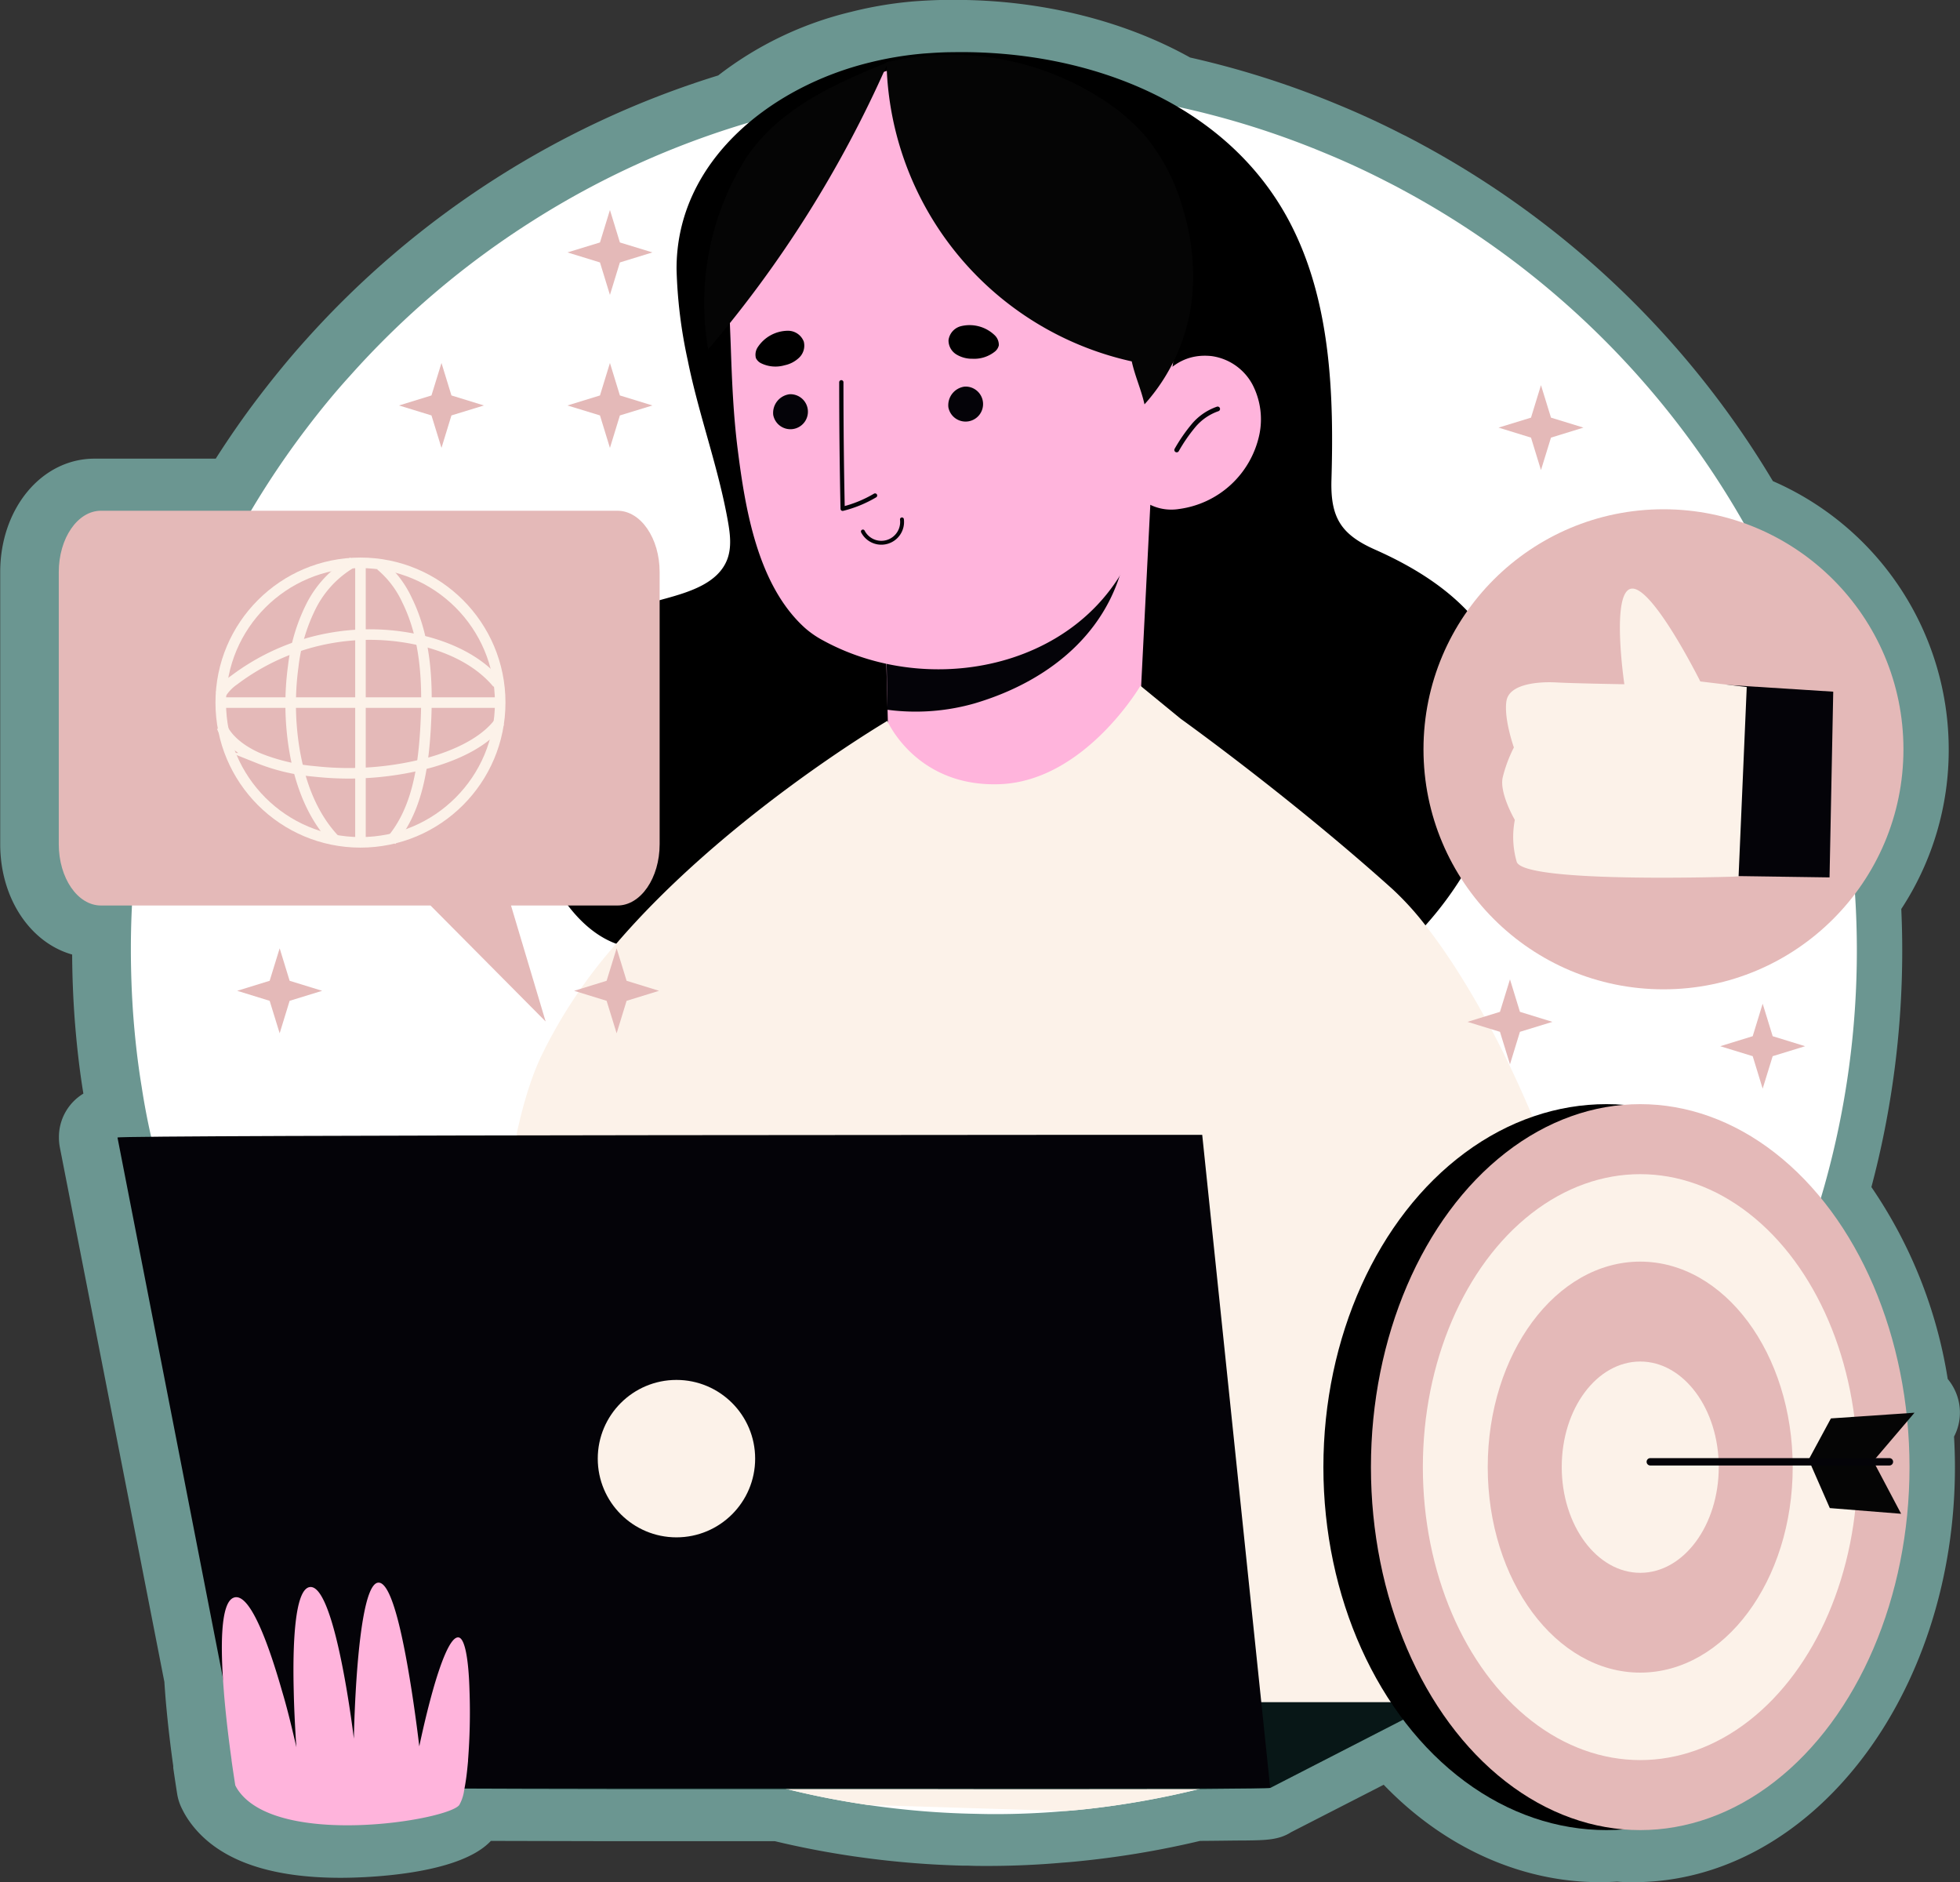
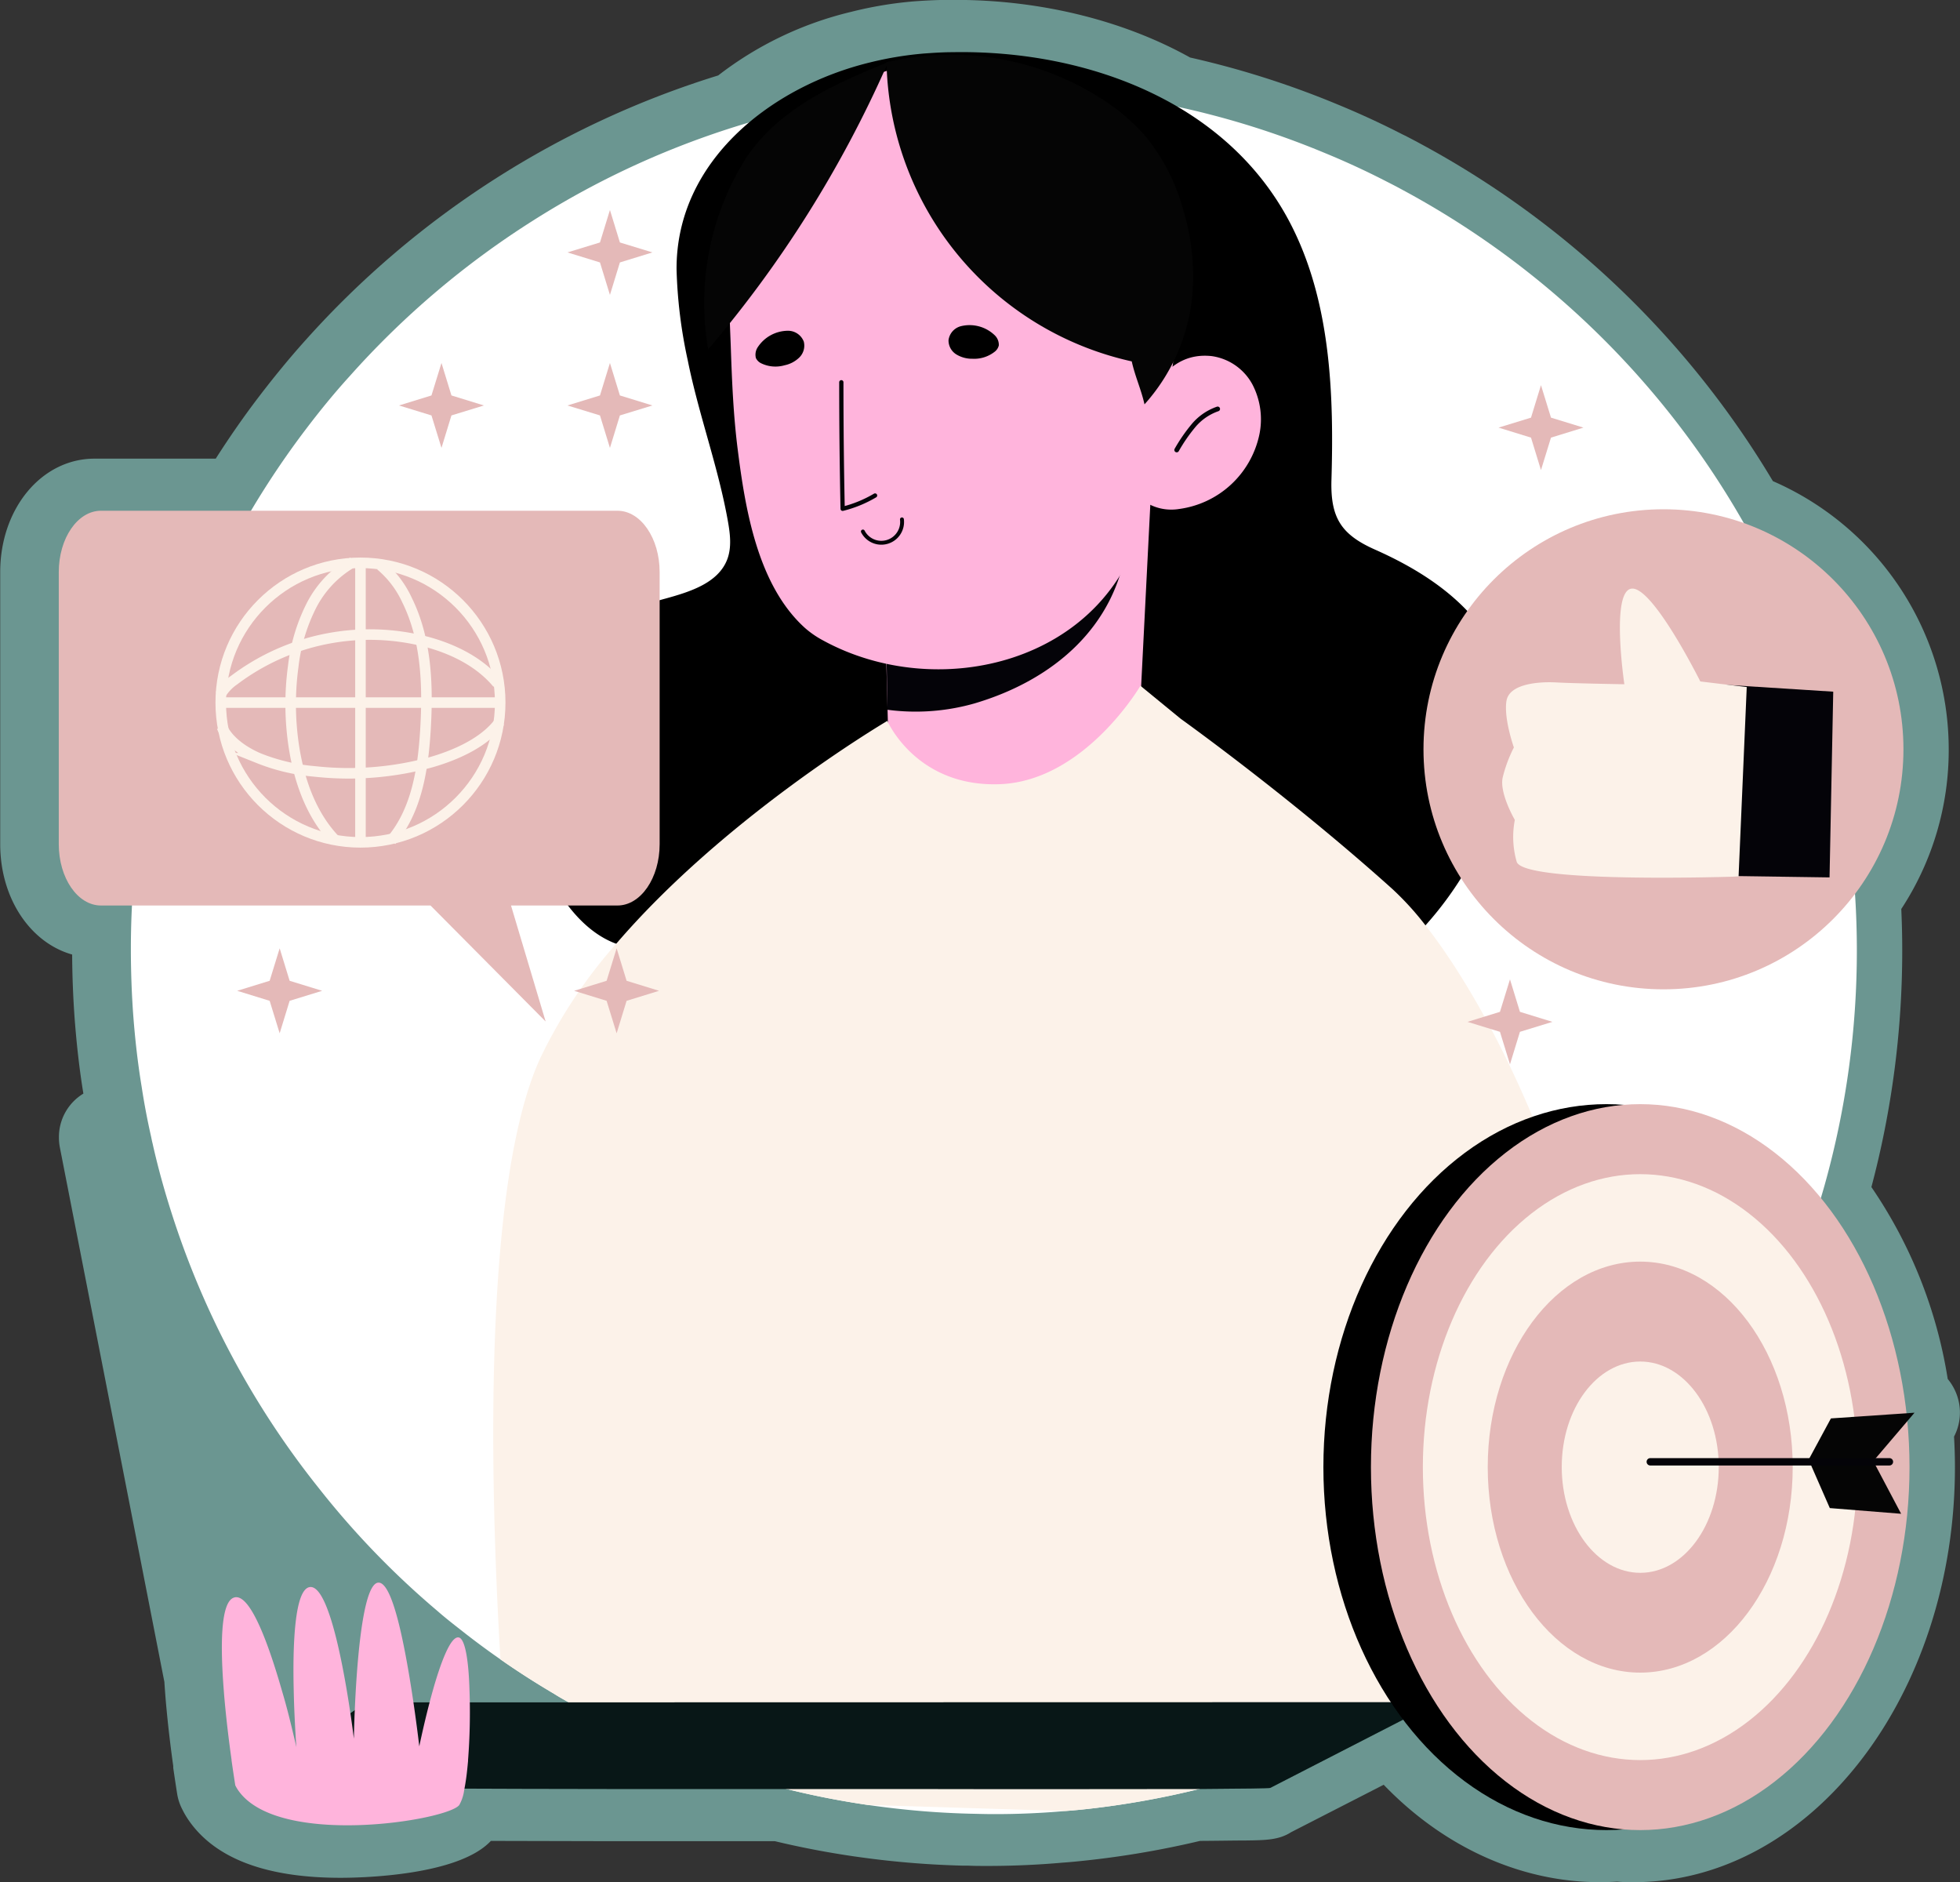
<svg xmlns="http://www.w3.org/2000/svg" id="be5b6b12-fc81-4f73-b678-f3367779a7cd" data-name="Capa 1" viewBox="0 0 371.86 357.02">
  <rect x="0" y="0" width="371.86" height="357.02" fill="#333333" stroke="none" />
  <defs>
    <style>.f01a2277-0a55-4730-aa94-92f7d6fc86cb{fill:#6b9691;}.b706dfe6-31aa-4d7c-a21a-9d3b16e323e8{fill:#fff;}.a1f56f10-9e66-47d5-8fd7-8e9731ac9b1c{fill:#ffb4dc;}.ba4818bf-35f0-4708-a827-a1478c511571,.ee926229-f76e-4e31-b053-f3845a79470d{fill:#040308;}.ac90d31d-593c-40e2-87d0-3072fe03eb76,.b534c7aa-48cd-4dec-ba13-c738530aed26,.b913057d-e627-4a16-b79b-ccd805b438f9,.ba7d681b-041e-4552-aa1e-48ecef757a3b,.f592454e-bcdd-4142-9767-2089c92935e9{fill:none;}.ac90d31d-593c-40e2-87d0-3072fe03eb76,.b534c7aa-48cd-4dec-ba13-c738530aed26,.ba7d681b-041e-4552-aa1e-48ecef757a3b,.f592454e-bcdd-4142-9767-2089c92935e9{stroke:#040308;stroke-linecap:round;stroke-linejoin:round;}.ba7d681b-041e-4552-aa1e-48ecef757a3b{stroke-width:0.81px;}.f592454e-bcdd-4142-9767-2089c92935e9{stroke-width:0.74px;}.b534c7aa-48cd-4dec-ba13-c738530aed26{stroke-width:0.9px;}.b81d2373-50b0-4272-92d8-29c6badb2a9b{fill:#fcf2e9;}.a10ff5ed-59ae-4201-911e-1fc7a0dd851e{fill:#050505;}.b1446403-1ee9-4720-9118-fb53a4d0e266{fill:#0a231f;}.ba4818bf-35f0-4708-a827-a1478c511571{opacity:0.33;}.f64ec2e7-f40d-4e80-8e50-fff1f631c590{fill:#e4b9b8;}.ac90d31d-593c-40e2-87d0-3072fe03eb76{stroke-width:1.4px;}.b913057d-e627-4a16-b79b-ccd805b438f9{stroke:#fcf2e9;stroke-miterlimit:10;stroke-width:2px;}</style>
  </defs>
  <path class="f01a2277-0a55-4730-aa94-92f7d6fc86cb" d="M342.57,392.76c-1,0-2,0-3.14-.11-1.19.08-2.25.11-3.27.11-15,0-29.61-6.64-41-18.48l-17.57,9c-2.31,1.48-4.79,1.52-8.65,1.57-2.07,0-5,.06-8.62.08a174.46,174.46,0,0,1-22.84,3.84c-1.06.11-2.12.21-3.19.28-4.71.42-9.54.63-14.35.63-1.25,0-2.48,0-3.7-.06l-1.06,0c-4.58-.12-9.14-.42-13.59-.89-2.21-.23-4.49-.52-6.95-.87-5.14-.75-10.18-1.72-15-2.88l-32.79,0-21.08-.05c-6.2,6.65-24.76,7-28.51,7-14,0-23.61-3.59-28.66-10.68A16.51,16.51,0,0,1,67.25,379a9.77,9.77,0,0,1-1-3s-.31-1.94-.74-4.92c0-.12,0-.23,0-.35-.36-2.56-.86-6.43-1.26-10.66-.09-.93-.17-1.83-.24-2.74s-.13-1.69-.18-2.54L44,253.4a10,10,0,0,1-.18-1.89,9.63,9.63,0,0,1,4.64-8.33c-.73-4.43-1.27-9.13-1.66-14.26-.29-4-.45-8.07-.47-12.12-7.92-2.23-13.65-10.63-13.65-20.94v-51.6c0-12.07,7.86-21.52,17.89-21.52h23c2.61-4.09,5.33-8,8.13-11.67s5.79-7.33,8.77-10.65a173.81,173.81,0,0,1,78.43-50.37A66.43,66.43,0,0,1,194.07,38,73.74,73.74,0,0,1,206,36c2-.15,4-.25,6-.28l1.88,0c16.13,0,31.88,3.87,44.55,10.93a170.55,170.55,0,0,1,28,8.91c4.16,1.71,8.35,3.64,12.41,5.73l.26.12c1.12.57,2.23,1.15,3.32,1.75A173.86,173.86,0,0,1,369,127a55.54,55.54,0,0,1,33.36,50.85,54.92,54.92,0,0,1-9,30.31c.12,2.67.18,5.3.18,7.85a174.57,174.57,0,0,1-5.85,44.9,89.09,89.09,0,0,1,14.48,36.4,10,10,0,0,1,1.26,1.93,9.87,9.87,0,0,1-.06,9c.11,2,.17,3.85.17,5.75C403.55,357.45,376.19,392.76,342.57,392.76Z" transform="translate(-32.64 -35.74)" />
  <path class="b706dfe6-31aa-4d7c-a21a-9d3b16e323e8" d="M384.93,216a164.62,164.62,0,0,1-6.09,44.45,160.26,160.26,0,0,1-10.7,27.83A162.69,162.69,0,0,1,339.66,329q-.51.57-1.05,1.11c-3.64,3.75-7.48,7.34-11.47,10.74a157.71,157.71,0,0,1-16,12c-3,2-6.14,3.91-9.31,5.7-1.79,1-3.6,2-5.43,2.95s-3.36,1.71-5.09,2.52a162.47,162.47,0,0,1-18,7.27c-3.95,1.33-8,2.5-12.07,3.52l-.78.2A163.54,163.54,0,0,1,237.76,379c-1,.1-2,.19-3,.26q-6.72.6-13.59.59c-1.53,0-3-.05-4.53-.08-4.3-.11-8.57-.39-12.78-.84-2.21-.23-4.4-.51-6.58-.82-5.17-.76-10.28-1.75-15.28-3l-.86-.22a158.16,158.16,0,0,1-17.86-5.58l-.47-.18a159.1,159.1,0,0,1-16.31-7.29c-1.34-.67-2.67-1.38-4-2.1-.66-.37-1.32-.73-2-1.11-.9-.51-1.79-1-2.7-1.58-3.49-2.06-6.9-4.23-10.21-6.55q-3.89-2.7-7.6-5.64c-1.5-1.17-3-2.35-4.41-3.59A160.38,160.38,0,0,1,93,317.86a162.68,162.68,0,0,1-27.82-52.07c-1.39-4.33-2.61-8.75-3.61-13.23-.1-.39-.18-.81-.26-1.2-.71-3.13-1.31-6.29-1.8-9.51-.74-4.49-1.25-9-1.6-13.67q-.43-6-.44-12.14a162.94,162.94,0,0,1,33.29-99c2.62-3.45,5.37-6.82,8.27-10a163.71,163.71,0,0,1,34.74-29.46,162.07,162.07,0,0,1,41-18.61c2.74-.82,5.49-1.57,8.29-2.22,1.66-.4,3.34-.78,5-1.11h0c1.46-.31,2.93-.59,4.41-.86,1.9-.32,3.79-.64,5.7-.88,1-.15,2-.28,3-.4h0a162.41,162.41,0,0,1,20-1.22q7,0,13.88.59h0c1.57.12,3.11.28,4.65.47A159,159,0,0,1,256.08,56l0,0a161.1,161.1,0,0,1,27.76,8.7q6.08,2.49,11.88,5.48s0,0,0,0c1.05.53,2.09,1.07,3.11,1.63A163.75,163.75,0,0,1,384.93,216Z" transform="translate(-32.64 -35.74)" />
  <path d="M213.39,45.64c-1.82,0-3.64.12-5.43.25a65.16,65.16,0,0,0-10.29,1.7C179.05,52.12,160.9,66.21,161,86.85a91.51,91.51,0,0,0,2.12,17.22c2.07,10.31,5.8,20.24,7.63,30.59.42,2.38.72,4.89-.12,7.15-1.7,4.52-7.08,6.19-11.73,7.47-8.15,2.23-16.63,5.34-21.83,12-4,5.09-5.53,11.72-5.63,18.17a46.59,46.59,0,0,0,7,25.22c2.77,4.43,6.52,8.53,11.46,10.21,5.79,2,12.11.31,18.07-1.12,43.92-10.54,89.91-7.44,134.77-2.11a65.82,65.82,0,0,0,15.55-29.83c2.27-10.32,1.26-20.14-5.73-28.47-5-6-11.91-10.19-19.07-13.37-6.47-2.87-8.45-6.11-8.24-13.24.46-15.63-.09-32.46-6.91-46.83C266.76,55.38,239.2,45.17,213.39,45.64Z" transform="translate(-32.64 -35.74)" />
  <polygon class="a1f56f10-9e66-47d5-8fd7-8e9731ac9b1c" points="167.91 115.99 168.8 150.5 215.58 148.4 218.46 91.44 167.91 115.99" />
  <path class="ee926229-f76e-4e31-b053-f3845a79470d" d="M200.79,157.25l.21,13.12a40.75,40.75,0,0,0,16.52-1.2c14.73-4.35,26.84-14.37,28.92-30.34A100.1,100.1,0,0,1,200.79,157.25Z" transform="translate(-32.64 -35.74)" />
  <path class="a1f56f10-9e66-47d5-8fd7-8e9731ac9b1c" d="M188.74,157.19c21.86,12,54.07,4.41,60.86-23a250.16,250.16,0,0,0,5.39-28c.51-3.94.75-7,.88-9.19a43.2,43.2,0,0,0,.58-9.13,42.86,42.86,0,0,0-83.23-12c-2.93,8.38-2.24,17-1.93,25.68.22,6.5.49,13,1.31,19.43,1.43,11.36,3.8,25.81,12.79,33.9A18,18,0,0,0,188.74,157.19Z" transform="translate(-32.64 -35.74)" />
-   <path class="ee926229-f76e-4e31-b053-f3845a79470d" d="M212.57,113a3.32,3.32,0,1,0,3.11-3.93A3.56,3.56,0,0,0,212.57,113Z" transform="translate(-32.64 -35.74)" />
-   <path class="ee926229-f76e-4e31-b053-f3845a79470d" d="M179.34,114.45a3.32,3.32,0,1,0,3.11-3.93A3.57,3.57,0,0,0,179.34,114.45Z" transform="translate(-32.64 -35.74)" />
  <path class="ba7d681b-041e-4552-aa1e-48ecef757a3b" d="M192.26,108.25q0,12,.25,24a22.89,22.89,0,0,0,6.15-2.52" transform="translate(-32.64 -35.74)" />
  <path class="f592454e-bcdd-4142-9767-2089c92935e9" d="M196.35,136.56a3.94,3.94,0,0,0,7.41-2.3" transform="translate(-32.64 -35.74)" />
  <path d="M176.37,101.65a2.57,2.57,0,0,0-.32,2,2.11,2.11,0,0,0,1,1,6.21,6.21,0,0,0,4.43.38,5.64,5.64,0,0,0,2.82-1.49,3.15,3.15,0,0,0,.84-3,3.21,3.21,0,0,0-2.92-2.06A6.91,6.91,0,0,0,176.37,101.65Z" transform="translate(-32.64 -35.74)" />
  <path d="M221.38,99.35a2.52,2.52,0,0,1,.76,1.9,2.12,2.12,0,0,1-.75,1.18,6.28,6.28,0,0,1-4.24,1.36,5.7,5.7,0,0,1-3.08-.83,3.11,3.11,0,0,1-1.47-2.71A3.16,3.16,0,0,1,215,97.6,6.88,6.88,0,0,1,221.38,99.35Z" transform="translate(-32.64 -35.74)" />
  <path class="a1f56f10-9e66-47d5-8fd7-8e9731ac9b1c" d="M262.55,103.29a10.42,10.42,0,0,1,7.73,5.42,14.29,14.29,0,0,1,1.28,9.52,18,18,0,0,1-15.24,14.06,9.15,9.15,0,0,1-5.45-.8,8.08,8.08,0,0,1-3.81-6.14A18.27,18.27,0,0,1,248,118C250,111.14,253.73,102.31,262.55,103.29Z" transform="translate(-32.64 -35.74)" />
  <path class="b534c7aa-48cd-4dec-ba13-c738530aed26" d="M263.66,113.31a10.44,10.44,0,0,0-4.58,3.16,31.35,31.35,0,0,0-3.19,4.62" transform="translate(-32.64 -35.74)" />
  <path class="b81d2373-50b0-4272-92d8-29c6badb2a9b" d="M201.14,172.42l0,0v0Z" transform="translate(-32.64 -35.74)" />
  <path class="b81d2373-50b0-4272-92d8-29c6badb2a9b" d="M339.66,329q-.51.57-1.05,1.11c-3.64,3.75-7.48,7.34-11.47,10.74a157.71,157.71,0,0,1-16,12c-3,2-6.14,3.91-9.31,5.7-1.79,1-3.6,2-5.43,2.95s-3.36,1.71-5.09,2.52a162.47,162.47,0,0,1-18,7.27c-3.95,1.33-8,2.5-12.07,3.52l-.78.2A163.54,163.54,0,0,1,237.76,379c-1,.1-2,.19-3,.26l-37.48-1.15c-5.17-.76-10.28-1.75-15.28-3l-.86-.22a158.16,158.16,0,0,1-17.86-5.58l-.47-.18a159.1,159.1,0,0,1-16.31-7.29c-1.34-.67-2.67-1.38-4-2.1-.66-.37-1.32-.73-2-1.11-.9-.51-1.79-1-2.7-1.58-3.49-2.06-6.9-4.23-10.21-6.55-2-33.33-3.36-90.24,7.56-114.06a93.85,93.85,0,0,1,14.38-21.66c20.39-23.79,50-41.42,51.46-42.3,0,0,0,0,0,0,.15.36,5.72,12.68,21.51,12,16-.72,26.51-18.66,26.51-18.66h0l7.64,6.26s20.72,14.81,40.18,32.31a55.15,55.15,0,0,1,6.22,6.83c14.45,18.4,33.33,58.56,36.31,101.46A133.38,133.38,0,0,1,339.66,329Z" transform="translate(-32.64 -35.74)" />
  <path class="a10ff5ed-59ae-4201-911e-1fc7a0dd851e" d="M257.17,75.69a38,38,0,0,0-6.94-13.8,37.78,37.78,0,0,0-8.37-7.27,53,53,0,0,0-41.05-7.08.57.57,0,0,0,0,.13c-10.2,4.11-20.37,8.8-26.53,17.9A51.56,51.56,0,0,0,167,102a220,220,0,0,0,33.85-53.79,59.35,59.35,0,0,0,46.51,56.08c.63,2.86,1.78,5.29,2.42,8.15a36,36,0,0,0,9-20A43.13,43.13,0,0,0,257.17,75.69Z" transform="translate(-32.64 -35.74)" />
  <path class="b1446403-1ee9-4720-9118-fb53a4d0e266" d="M305.3,358.62l-31.67,16.26c-.09.08-5,.15-13.21.2-12.71,0-33.3.06-56.13,0-7.25,0-14.72,0-22.25,0l-33.94,0c-11,0-21.51-.05-30.83-.08-22.5,0-38.24-.08-38.24-.08l23-16.26Z" transform="translate(-32.64 -35.74)" />
  <path class="ba4818bf-35f0-4708-a827-a1478c511571" d="M305.3,358.62l-31.67,16.26c-.09.08-5,.15-13.21.2-12.71,0-33.3.06-56.13,0-7.25,0-14.72,0-22.25,0l-33.94,0c-11,0-21.51-.05-30.83-.08-22.5,0-38.24-.08-38.24-.08l23-16.26Z" transform="translate(-32.64 -35.74)" />
-   <path class="ee926229-f76e-4e31-b053-f3845a79470d" d="M54.93,251.51,79,374.88H273.63L260.73,251S54.93,251,54.93,251.51Z" transform="translate(-32.64 -35.74)" />
  <circle class="b81d2373-50b0-4272-92d8-29c6badb2a9b" cx="128.34" cy="276.68" r="14.93" />
  <path class="a1f56f10-9e66-47d5-8fd7-8e9731ac9b1c" d="M121.44,369.6a1,1,0,0,1,0,.18c-.1,1.08-.2,2.09-.32,3s-.28,1.85-.43,2.61a7.67,7.67,0,0,1-.92,2.74c-2.29,2.95-34.27,8.1-41.9-2.74a7.27,7.27,0,0,1-.59-1s-.3-1.87-.71-4.73c0,0,0-.09,0-.13-.4-2.81-.87-6.53-1.24-10.42-.08-.86-.16-1.71-.22-2.57-.67-8.38-.67-16.77,1.85-17.74,3.11-1.21,6.76,9.19,9.2,17.74,1,3.34,1.72,6.42,2.19,8.38.34,1.41.53,2.25.53,2.25s-.07-.79-.15-2.1c-.11-1.95-.29-5.07-.36-8.53-.22-8.56.13-19.25,3-19.75,3.09-.54,5.64,11.12,7.09,19.75.84,5,1.32,9,1.32,9s.06-3.95.35-9c.5-8.69,1.68-20.6,4.34-20.6s4.88,11.58,6.29,20.6c.89,5.75,1.43,10.46,1.43,10.46s1.07-5.25,2.53-10.46,3.42-10.61,5-10.19c1.23.33,1.86,4.75,2,10.19A116.35,116.35,0,0,1,121.44,369.6Z" transform="translate(-32.64 -35.74)" />
  <ellipse cx="304.78" cy="278.29" rx="53.7" ry="68.85" />
  <ellipse class="f64ec2e7-f40d-4e80-8e50-fff1f631c590" cx="311.19" cy="278.29" rx="51.09" ry="68.85" />
  <ellipse class="b81d2373-50b0-4272-92d8-29c6badb2a9b" cx="311.19" cy="278.29" rx="41.24" ry="55.57" />
  <ellipse class="f64ec2e7-f40d-4e80-8e50-fff1f631c590" cx="311.19" cy="278.29" rx="28.93" ry="38.98" />
  <path class="b81d2373-50b0-4272-92d8-29c6badb2a9b" d="M358.73,314c0,11.09-6.67,20.08-14.89,20.08s-14.9-9-14.9-20.08S335.61,294,343.84,294,358.73,303,358.73,314Z" transform="translate(-32.64 -35.74)" />
  <polygon class="a10ff5ed-59ae-4201-911e-1fc7a0dd851e" points="343.14 276.88 347.37 269.05 363.23 267.97 355.41 277.15 360.69 287.14 347.16 286.06 343.14 276.88" />
  <line class="ac90d31d-593c-40e2-87d0-3072fe03eb76" x1="313.1" y1="277.28" x2="358.47" y2="277.28" />
  <path class="f64ec2e7-f40d-4e80-8e50-fff1f631c590" d="M51.79,132.62h98c4.42,0,8,5.21,8,11.64v51.6c0,6.43-3.59,11.64-8,11.64H129.59l6.57,22-21.84-22H51.79c-4.42,0-8-5.21-8-11.64v-51.6C43.79,137.83,47.37,132.62,51.79,132.62Z" transform="translate(-32.64 -35.74)" />
  <circle class="b913057d-e627-4a16-b79b-ccd805b438f9" cx="68.39" cy="133.27" r="26.51" />
  <line class="b913057d-e627-4a16-b79b-ccd805b438f9" x1="68.39" y1="106.76" x2="68.39" y2="159.78" />
  <line class="b913057d-e627-4a16-b79b-ccd805b438f9" x1="94.9" y1="133.27" x2="41.88" y2="133.27" />
  <path class="b913057d-e627-4a16-b79b-ccd805b438f9" d="M99.6,142.37a19.91,19.91,0,0,0-8,8.48,34.07,34.07,0,0,0-3.33,11.32,53.2,53.2,0,0,0,.15,15.33c1,6.33,3.21,12.66,7.57,17.35" transform="translate(-32.64 -35.74)" />
  <path class="b913057d-e627-4a16-b79b-ccd805b438f9" d="M104.86,143a18.9,18.9,0,0,1,5,6.56c3.74,7.56,4,16.34,3.49,24.75-.46,7.41-1.68,15.22-6.48,20.88" transform="translate(-32.64 -35.74)" />
  <path class="b913057d-e627-4a16-b79b-ccd805b438f9" d="M74.45,167.54a8.71,8.71,0,0,1,2.63-2.81,42.72,42.72,0,0,1,36.51-7.24c5.09,1.37,10.06,3.82,13.43,7.87" transform="translate(-32.64 -35.74)" />
  <path class="b913057d-e627-4a16-b79b-ccd805b438f9" d="M74.72,173.61c1.12,2.5,3.8,4.57,7,5.95a36.89,36.89,0,0,0,10.65,2.51,59,59,0,0,0,22.14-1.77c5.35-1.55,10.34-4.07,12.94-7.66" transform="translate(-32.64 -35.74)" />
  <circle class="f64ec2e7-f40d-4e80-8e50-fff1f631c590" cx="315.6" cy="142.13" r="45.53" />
  <polygon class="ee926229-f76e-4e31-b053-f3845a79470d" points="322.56 166.08 347.11 166.43 347.81 131.2 322.8 129.61 322.56 166.08" />
  <path class="b81d2373-50b0-4272-92d8-29c6badb2a9b" d="M340.82,165.53s-2.64-17.79,1.41-18.14,13,17.61,13,17.61l8.81,1.06L362.49,202s-40.87,1.41-42.1-2.81a17,17,0,0,1-.35-7.93s-3-5.11-2.29-8.1a26.23,26.23,0,0,1,2.11-5.64s-1.94-5.46-1.41-8.81,6.34-3.7,9.51-3.52S340.82,165.53,340.82,165.53Z" transform="translate(-32.64 -35.74)" />
  <polygon class="f64ec2e7-f40d-4e80-8e50-fff1f631c590" points="85.65 75.01 91.81 76.91 85.65 78.8 83.76 84.96 81.86 78.8 75.7 76.91 81.86 75.01 83.76 68.85 85.65 75.01" />
  <polygon class="f64ec2e7-f40d-4e80-8e50-fff1f631c590" points="117.61 75.01 123.78 76.91 117.61 78.8 115.72 84.96 113.83 78.8 107.66 76.91 113.83 75.01 115.72 68.85 117.61 75.01" />
  <polygon class="f64ec2e7-f40d-4e80-8e50-fff1f631c590" points="117.61 45.99 123.78 47.88 117.61 49.78 115.72 55.94 113.83 49.78 107.66 47.88 113.83 45.99 115.72 39.83 117.61 45.99" />
  <polygon class="f64ec2e7-f40d-4e80-8e50-fff1f631c590" points="294.26 79.22 300.42 81.11 294.26 83.01 292.36 89.17 290.47 83.01 284.31 81.11 290.47 79.22 292.36 73.06 294.26 79.22" />
  <polygon class="f64ec2e7-f40d-4e80-8e50-fff1f631c590" points="288.37 191.93 294.53 193.83 288.37 195.72 286.48 201.88 284.58 195.72 278.42 193.83 284.58 191.93 286.48 185.77 288.37 191.93" />
-   <polygon class="f64ec2e7-f40d-4e80-8e50-fff1f631c590" points="336.32 196.55 342.48 198.45 336.32 200.34 334.42 206.5 332.53 200.34 326.37 198.45 332.53 196.55 334.42 190.39 336.32 196.55" />
  <polygon class="f64ec2e7-f40d-4e80-8e50-fff1f631c590" points="118.88 186.04 125.04 187.94 118.88 189.84 116.99 196 115.09 189.84 108.93 187.94 115.09 186.04 116.99 179.88 118.88 186.04" />
  <polygon class="f64ec2e7-f40d-4e80-8e50-fff1f631c590" points="54.95 186.04 61.12 187.94 54.95 189.84 53.06 196 51.16 189.84 45 187.94 51.16 186.04 53.06 179.88 54.95 186.04" />
</svg>